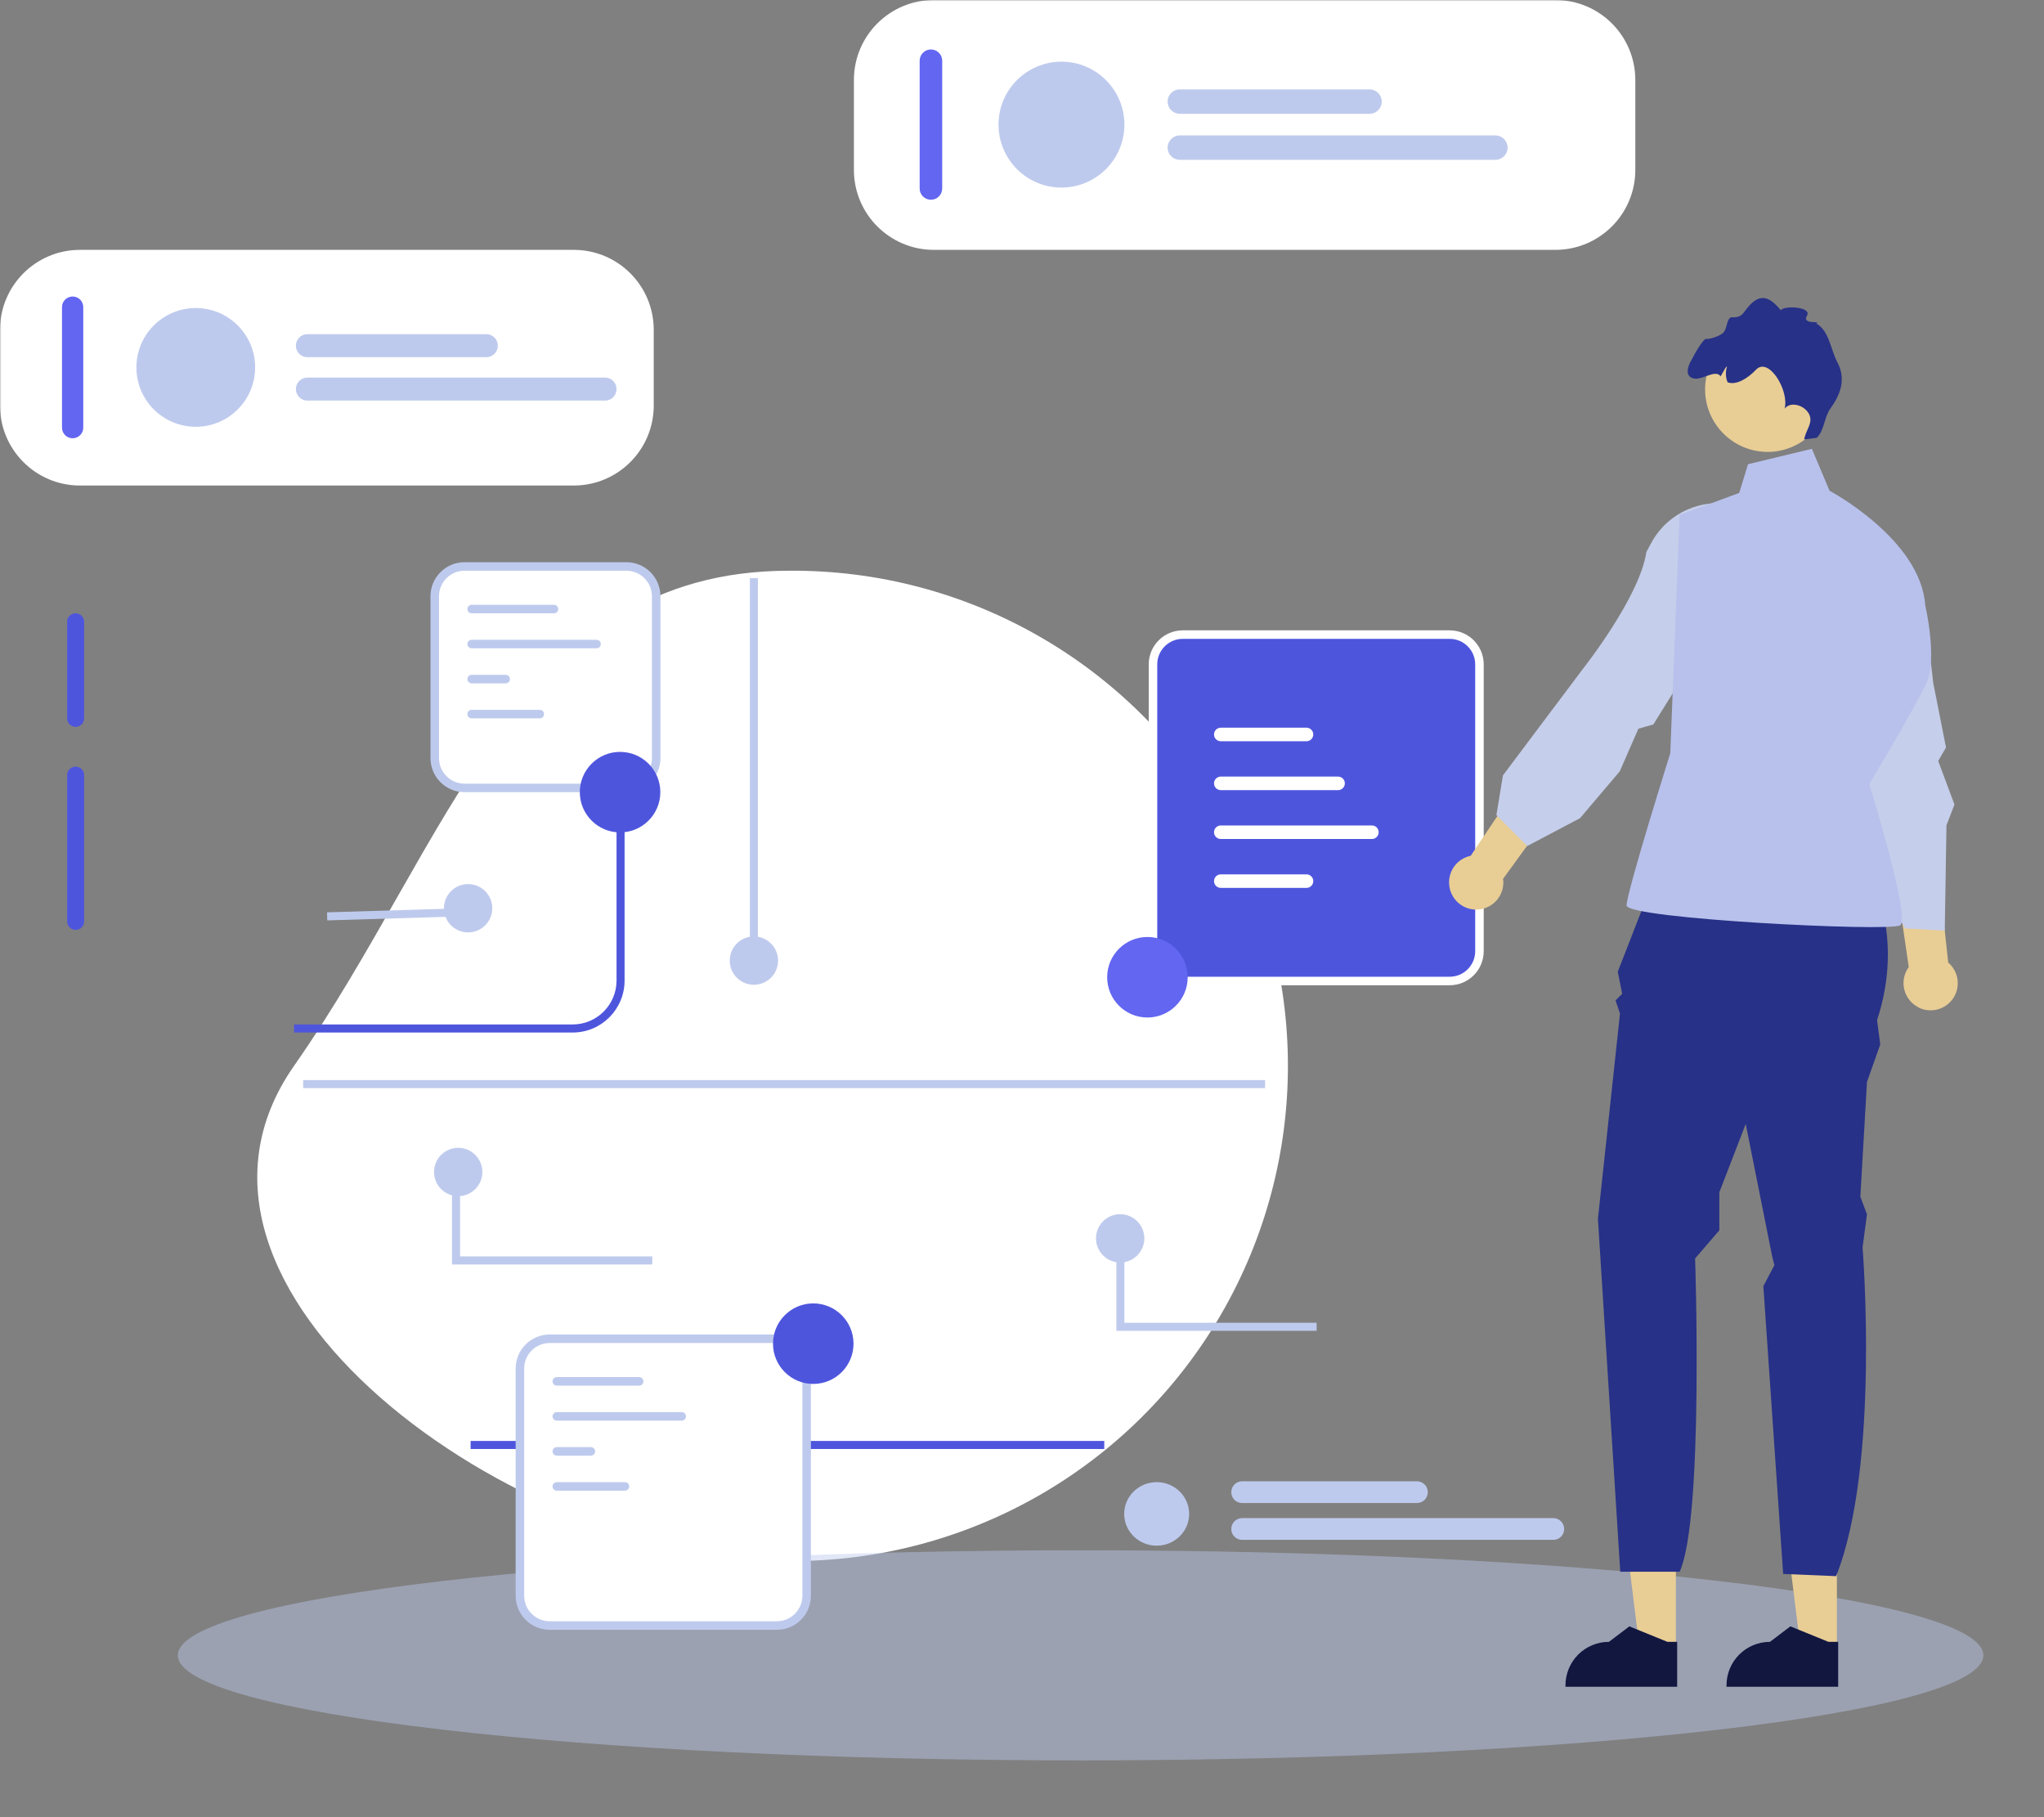
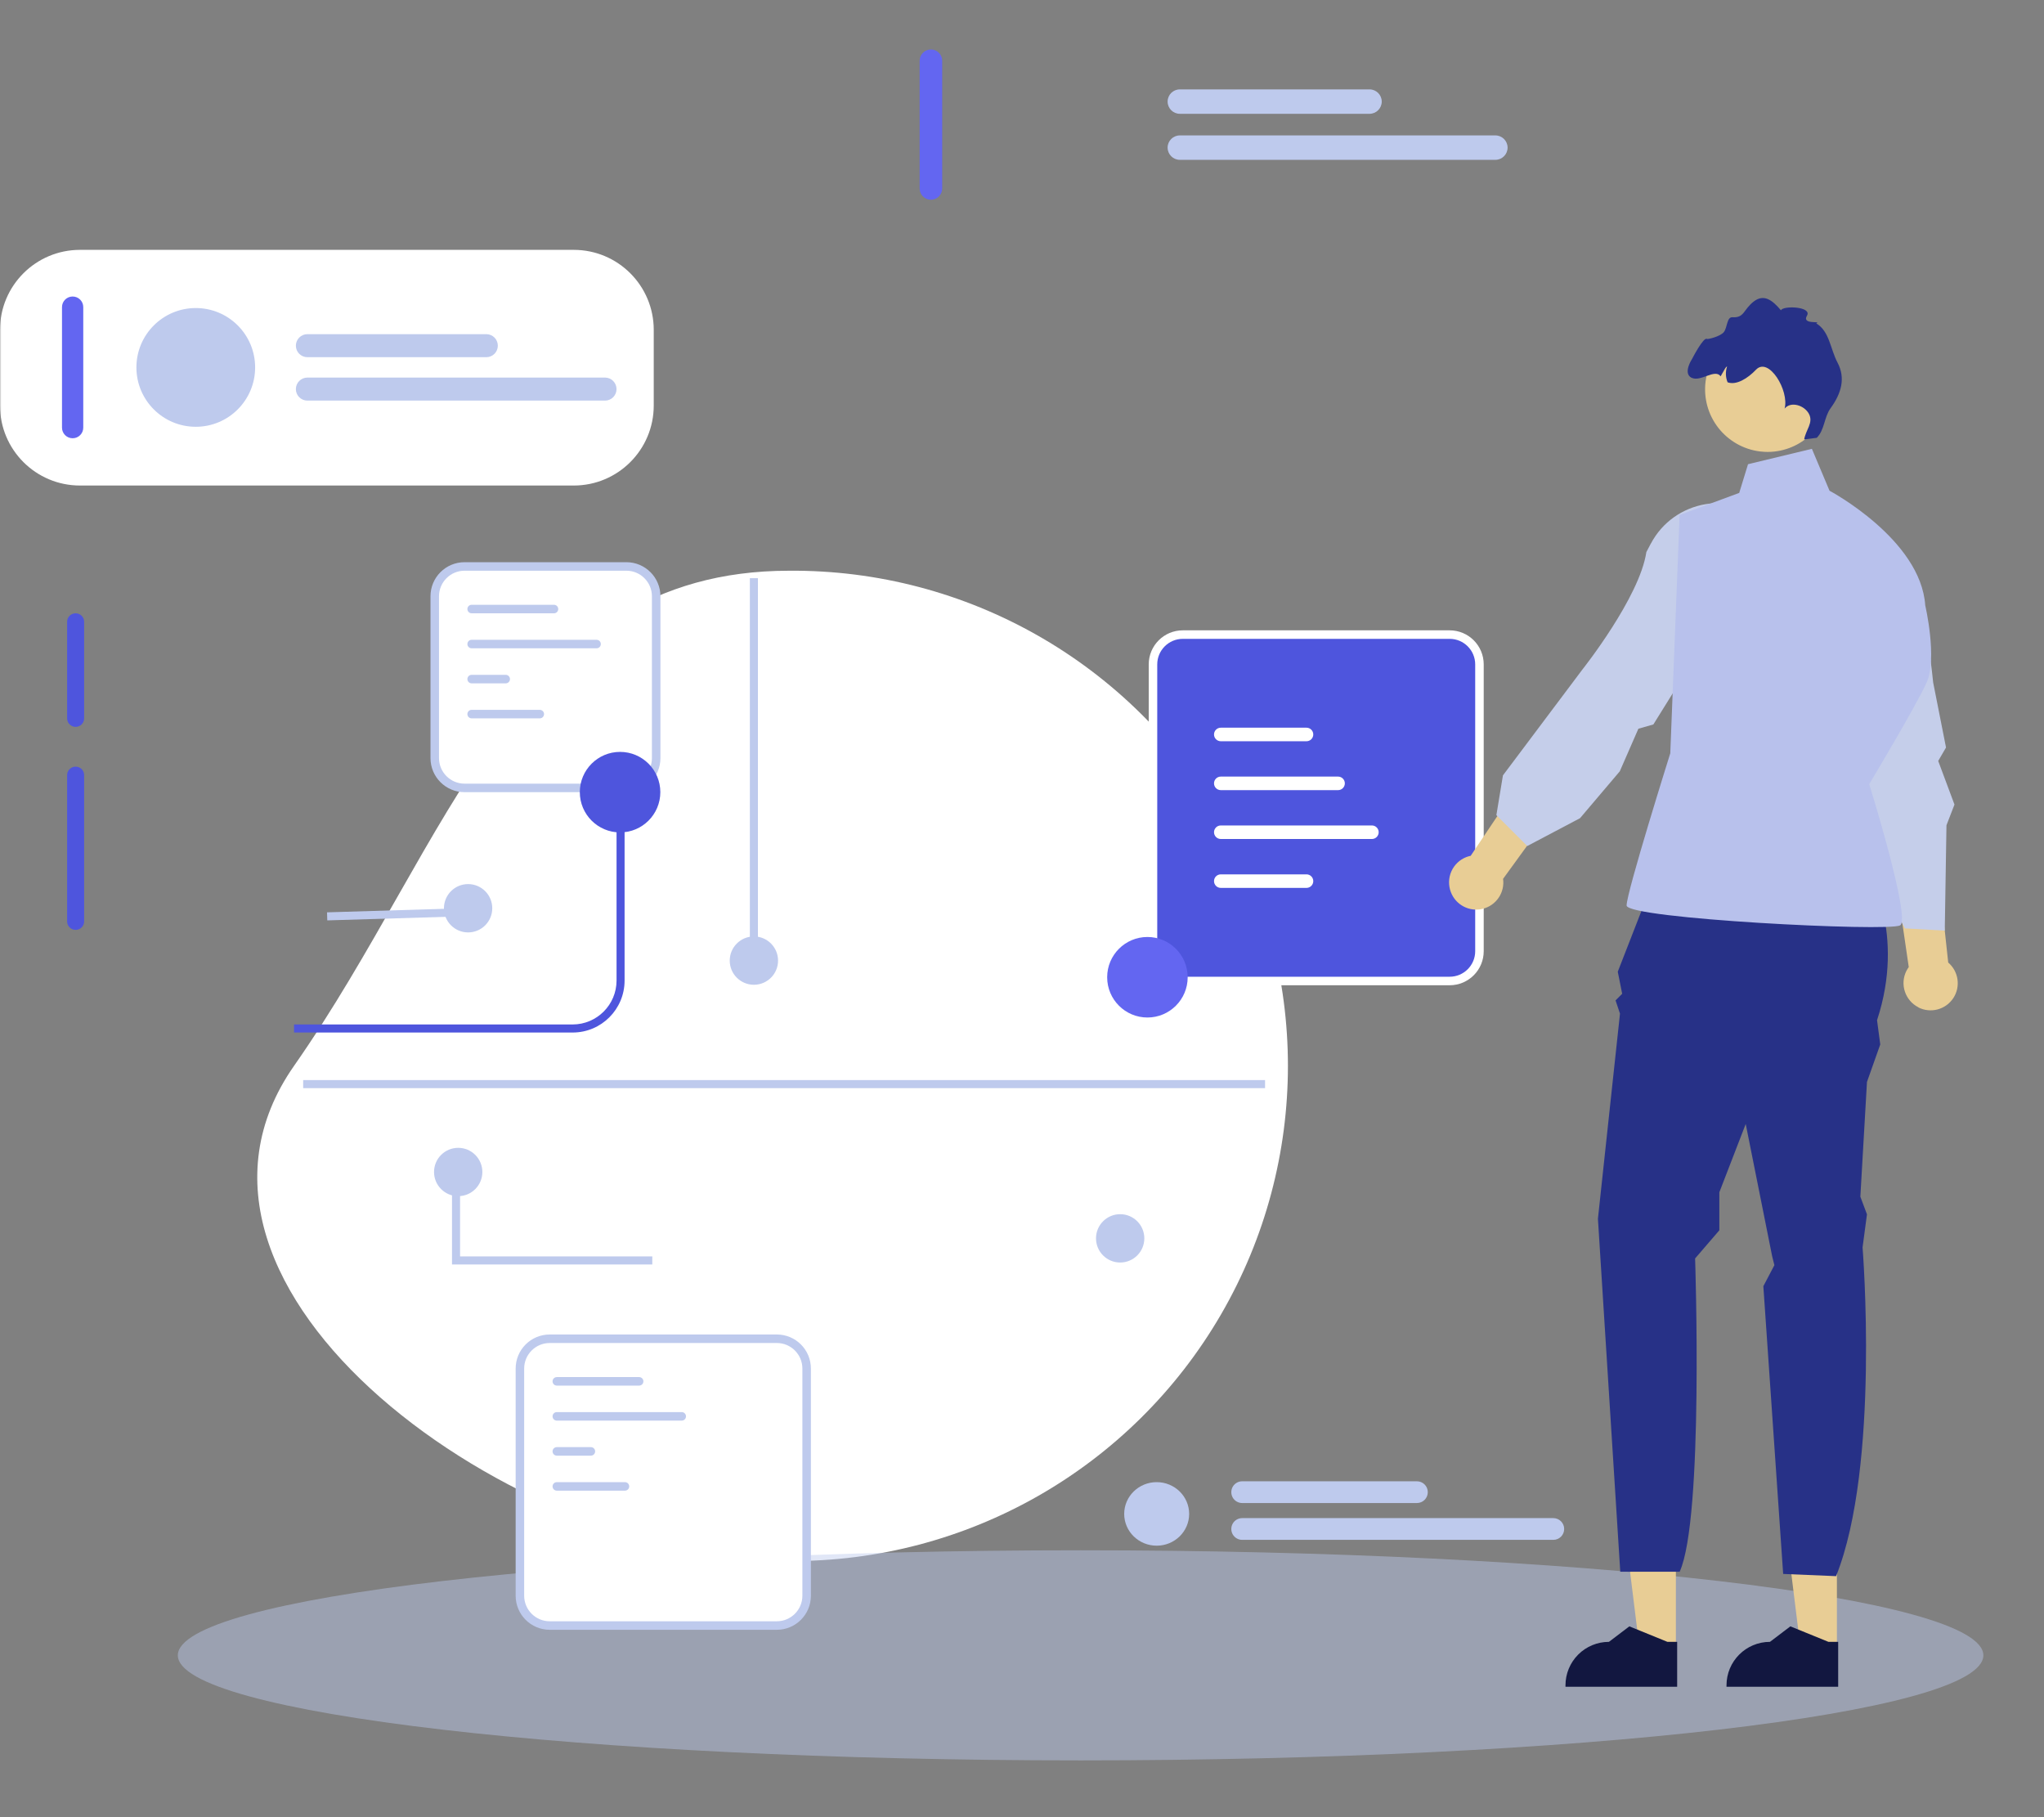
<svg xmlns="http://www.w3.org/2000/svg" xmlns:xlink="http://www.w3.org/1999/xlink" width="720" height="640" viewBox="0 0 720 640" fill="none">
  <rect x="0" y="0" width="720" height="640" fill="#808080" stroke="none" />
  <g opacity="1" transform="translate(0 0)  rotate(0)">
    <mask id="bg-mask-0" fill="white">
      <use transform="translate(0 0)  rotate(0)" xlink:href="#path_0" />
    </mask>
    <g mask="url(#bg-mask-0)">
      <path id="路径 1" fill-rule="evenodd" style="fill:#FFFFFF" opacity="1" d="M202.11 171C217.67 171 230.28 158.39 230.28 142.83L230.28 116.17C230.28 100.61 217.67 88 202.11 88L28.17 88C12.61 88 0 100.61 0 116.17L0 142.83C0 158.39 12.61 171 28.17 171L202.11 171Z" />
      <path id="路径 2" fill-rule="evenodd" style="fill:#6366F1" opacity="1" d="M25.59 154.35C27.66 154.35 29.33 152.68 29.33 150.61L29.33 108.17C29.33 106.1 27.66 104.43 25.59 104.43L25.58 104.43C23.51 104.43 21.84 106.1 21.84 108.17L21.84 150.61C21.84 152.68 23.51 154.35 25.58 154.35L25.59 154.35Z" />
      <path id="路径 3" fill-rule="evenodd" style="fill:#BECAED" opacity="1" d="M68.96 108.49C57.41 108.49 48.05 117.85 48.05 129.4C48.05 140.95 57.41 150.31 68.96 150.31C80.51 150.31 89.87 140.95 89.87 129.4C89.87 117.85 80.51 108.49 68.96 108.49Z" />
      <path id="路径 4" fill-rule="evenodd" style="fill:#BECAED" opacity="1" d="M175.36,121.75zM104.22,121.75zM171.31,125.8h-63.03c-2.24,0 -4.06,-1.81 -4.06,-4.05c0,-2.24 1.82,-4.06 4.06,-4.06h63.03c2.24,0 4.05,1.82 4.05,4.06c0,2.24 -1.81,4.05 -4.05,4.05z" />
      <path id="路径 5" fill-rule="evenodd" style="fill:#BECAED" opacity="1" d="M217.17,137.04zM104.22,137.04zM213.12,141.09h-104.84c-2.24,0 -4.06,-1.81 -4.06,-4.05c0,-2.24 1.82,-4.06 4.06,-4.06h104.84c2.24,0 4.05,1.82 4.05,4.06c0,2.24 -1.81,4.05 -4.05,4.05z" />
-       <path id="路径 6" fill-rule="evenodd" style="fill:#FFFFFF" opacity="1" d="M547.87 88C563.43 88 576.04 75.39 576.04 59.83L576.04 28.17C576.04 12.61 563.43 0 547.87 0L328.96 0C313.4 0 300.79 12.61 300.79 28.17L300.79 59.83C300.79 75.39 313.4 88 328.96 88L547.87 88Z" />
      <path id="路径 7" fill-rule="evenodd" style="fill:#6366F1" opacity="1" d="M327.92,70.35zM327.92,17.42zM331.89,66.38c0,2.19 -1.78,3.97 -3.97,3.97c-2.19,0 -3.97,-1.78 -3.97,-3.97v-44.99c0,-2.19 1.78,-3.97 3.97,-3.97c2.19,0 3.97,1.78 3.97,3.97z" />
-       <path id="路径 8" fill-rule="evenodd" style="fill:#BECAED" opacity="1" d="M373.9 21.72C361.66 21.72 351.73 31.65 351.73 43.89C351.73 56.13 361.66 66.06 373.9 66.06C386.14 66.06 396.07 56.13 396.07 43.89C396.07 31.65 386.14 21.72 373.9 21.72Z" />
      <path id="路径 9" fill-rule="evenodd" style="fill:#BECAED" opacity="1" d="M486.72,35.78zM411.29,35.78zM482.42,40.08h-66.83c-2.37,0 -4.3,-1.93 -4.3,-4.3c0,-2.37 1.93,-4.3 4.3,-4.3h66.83c2.37,0 4.3,1.93 4.3,4.3c0,2.37 -1.93,4.3 -4.3,4.3z" />
      <path id="路径 10" fill-rule="evenodd" style="fill:#BECAED" opacity="1" d="M531.05,51.99zM411.29,51.99zM526.75,56.29h-111.16c-2.37,0 -4.3,-1.93 -4.3,-4.3c0,-2.37 1.93,-4.3 4.3,-4.3h111.16c2.37,0 4.3,1.93 4.3,4.3c0,2.37 -1.93,4.3 -4.3,4.3z" />
      <path id="路径 11" fill-rule="evenodd" style="fill:#FFFFFF" opacity="1" d="M103.576 375.385C48.356 454.285 181.646 549.775 277.956 549.775C340.576 550.245 398.636 517.115 430.086 462.965C461.536 408.815 461.536 341.955 430.086 287.805C398.636 233.655 340.576 200.525 277.956 201.005C181.636 201.005 158.796 296.485 103.576 375.385Z" />
-       <path id="路径 12" fill-rule="evenodd" style="fill:#4E55DD" opacity="1" d="M165.77 510.33L388.98 510.33L388.98 507.49L165.77 507.49L165.77 510.33Z" />
      <path id="路径 14" fill-rule="evenodd" style="fill:#BECAED" opacity="1" d="M407.44 522C401.12 522 396 527.01 396 533.19C396 539.37 401.12 544.38 407.44 544.38C413.76 544.38 418.88 539.37 418.88 533.19C418.88 527.01 413.76 522 407.44 522Z" />
      <path id="路径 15" fill-rule="evenodd" style="fill:#BECAED" opacity="1" d="M502.94 525.53C502.94 523.41 501.23 521.7 499.11 521.7L437.56 521.7C436.19 521.7 434.93 522.43 434.24 523.61C433.56 524.8 433.56 526.26 434.24 527.45C434.93 528.63 436.19 529.36 437.56 529.36L499.11 529.36C501.23 529.36 502.94 527.65 502.94 525.53Z" />
      <path id="路径 16" fill-rule="evenodd" style="fill:#BECAED" opacity="1" d="M550.98 538.5C550.98 536.38 549.27 534.67 547.15 534.67L437.56 534.67C436.19 534.67 434.93 535.4 434.24 536.58C433.56 537.77 433.56 539.23 434.24 540.42C434.93 541.6 436.19 542.33 437.56 542.33L547.15 542.33C549.27 542.33 550.98 540.62 550.98 538.5Z" />
      <path id="路径 17" fill-rule="evenodd" style="fill:#BECAED" opacity="1" d="M264.14 338.32L266.98 338.32L266.98 203.63L264.14 203.63L264.14 338.32Z" />
      <path id="路径 18" fill-rule="evenodd" style="fill:#BECAED" opacity="1" d="M265.56 329.81C260.86 329.81 257.05 333.62 257.05 338.32C257.05 343.02 260.86 346.83 265.56 346.83C270.26 346.83 274.07 343.02 274.07 338.32C274.07 333.62 270.26 329.81 265.56 329.81Z" />
      <path id="路径 19" fill-rule="evenodd" style="fill:#BECAED" opacity="1" d="M394.58 427.63C389.88 427.63 386.07 431.44 386.07 436.14C386.07 440.84 389.88 444.65 394.58 444.65C399.28 444.65 403.09 440.84 403.09 436.14C403.09 431.44 399.28 427.63 394.58 427.63Z" />
      <path id="路径 20" fill-rule="evenodd" style="fill:#BECAED" opacity="1" d="M164.89 311.37C160.19 311.37 156.38 315.18 156.38 319.88C156.38 324.58 160.19 328.39 164.89 328.39C169.59 328.39 173.4 324.58 173.4 319.88C173.4 315.18 169.59 311.37 164.89 311.37Z" />
      <path id="路径 21" fill-rule="evenodd" style="fill:#BECAED" opacity="1" d="M115.284 324.158L161.802 322.753L161.717 319.914L115.198 321.319L115.284 324.158Z" />
-       <path id="路径 22" fill-rule="evenodd" style="fill:#BECAED" opacity="1" d="M463.78,468.71zM463.78,468.71h-70.54v-32.57h2.83v29.73h67.71z" />
      <path id="路径 23" fill-rule="evenodd" style="fill:#BECAED" opacity="1" d="M161.4 404.26C156.7 404.26 152.89 408.07 152.89 412.77C152.89 417.47 156.7 421.28 161.4 421.28C166.1 421.28 169.91 417.47 169.91 412.77C169.91 408.07 166.1 404.26 161.4 404.26Z" />
      <path id="路径 24" fill-rule="evenodd" style="fill:#BECAED" opacity="1" d="M229.77,445.34zM229.77,445.34h-70.55v-32.57h2.84v29.73h67.71z" />
      <path id="路径 25" fill-rule="evenodd" style="fill:#BECAED" opacity="1" d="M106.79 383.24L445.62 383.24L445.62 380.4L106.79 380.4L106.79 383.24Z" />
      <path id="路径 26" fill-rule="evenodd" style="fill:#BECAED" opacity="0.45" d="M380.64 546C205.01 546 62.64 562.57 62.64 583C62.64 603.43 205.01 620 380.64 620C556.27 620 698.64 603.43 698.64 583C698.64 562.57 556.27 546 380.64 546Z" />
      <path id="路径 27" fill-rule="evenodd" style="fill:#FFFFFF" opacity="1" d="M510.64 347C517.27 347 522.64 341.63 522.64 335L522.64 234C522.64 227.37 517.27 222 510.64 222L416.64 222C410.01 222 404.64 227.37 404.64 234L404.64 335C404.64 341.63 410.01 347 416.64 347L510.64 347Z" />
      <path id="路径 28" fill-rule="evenodd" style="fill:#4E55DD" opacity="1" d="M407.64 335C407.64 339.97 411.67 344 416.64 344L510.64 344C515.61 344 519.64 339.97 519.64 335L519.64 234C519.64 229.03 515.61 225 510.64 225L416.64 225C411.67 225 407.64 229.03 407.64 234L407.64 335Z" />
      <path id="路径 29" fill-rule="evenodd" style="fill:#E8CD95" opacity="1" d="M647.05,580.71zM647.05,580.71h-12.79l-6.09,-49.35h18.88z" />
      <path id="路径 30" fill-rule="evenodd" style="fill:#121740" opacity="1" d="M623.47,578.25zM647.5,594.06h-39.34v-0.5c0,-8.46 6.85,-15.31 15.31,-15.31l7.19,-5.46l13.41,5.46h3.43z" />
      <path id="路径 31" fill-rule="evenodd" style="fill:#E8CD95" opacity="1" d="M590.33,580.71zM590.33,580.71h-12.79l-6.09,-49.35h18.88z" />
      <path id="路径 32" fill-rule="evenodd" style="fill:#121740" opacity="1" d="M566.75,578.25zM590.78,594.06h-39.34v-0.5c0,-4.06 1.61,-7.96 4.48,-10.83c2.87,-2.87 6.77,-4.48 10.83,-4.48l7.19,-5.46l13.41,5.46h3.43z" />
      <path id="路径 33" fill-rule="evenodd" style="fill:#273187" opacity="1" d="M584.24 305.33L569.86 342.23L571.41 350L569.08 352.33L570.64 357L562.87 429.24L570.74 553.56L591.66 553.56C600.2 534.91 597.1 443.22 597.1 443.22L605.64 433.3L605.64 419.91L614.93 395.86L624.25 442.48L625.03 445.58L621.14 453L628.12 554.33L646.76 555.11C662.3 516.26 656.09 439.34 656.09 439.34L657.64 427.68L655.31 421.47L657.64 381.06L662.32 367.85L661.19 359.31C671.32 328.62 658.05 306.86 658.05 306.86L584.24 305.31L584.24 305.33Z" />
      <path id="路径 34" fill-rule="evenodd" style="fill:#E8CD95" opacity="1" d="M675.77 354.82C680.09 356.99 685.35 355.59 688.03 351.56C690.7 347.53 689.94 342.14 686.26 339L677.18 255.15L659.82 254.6L672.36 340.6C672.05 341.02 671.78 341.47 671.54 341.93C669.16 346.64 671.06 352.39 675.77 354.77L675.77 354.82Z" />
      <path id="路径 35" fill-rule="evenodd" style="fill:#E8CD95" opacity="1" d="M522.35 320.06C527.06 318.87 530.12 314.33 529.46 309.52L578.98 241.36L566.49 229.29L518.05 301.41C517.54 301.51 517.04 301.66 516.55 301.84C514.18 302.75 512.28 304.57 511.25 306.88C510.22 309.2 510.16 311.83 511.07 314.2C512.79 318.74 517.65 321.26 522.35 320.06Z" />
      <path id="路径 36" fill-rule="evenodd" style="fill:#C5CEEA" opacity="1" d="M644.055 232.96L645.055 236.29C654.465 249.45 649.735 295.19 649.735 295.19L655.635 298.69L671.045 326.98L685.045 327.76L685.645 290.65L688.465 283.36L682.735 268L685.485 263.27L680.955 240.35C680.955 240.35 678.865 218.83 675.045 204.57C673.935 200.49 670.015 199 664.935 199C647.395 199 639.245 216.15 644.145 233L644.055 232.96Z" />
      <path id="路径 37" fill-rule="evenodd" style="fill:#C5CEEA" opacity="1" d="M581.55 191.366L579.93 194.436C577.55 210.446 557.41 235.786 557.41 235.786L529.41 273.086L527.1 287.086L537.98 297.966L556.57 288.156L570.57 271.656L577.12 256.656L582.4 255.146L602.83 222.306C602.83 222.306 619.42 208.396 626.58 195.486C628.62 191.826 626.81 188.036 623.18 184.486C610.61 172.276 589.68 175.956 581.5 191.486L581.55 191.366Z" />
      <path id="路径 38" fill-rule="evenodd" style="fill:#E8CD95" opacity="1" d="M621.524 159.133C623.084 159.223 624.644 159.133 626.194 158.873C637.304 157.043 645.234 147.113 644.574 135.873C643.914 124.623 634.864 115.703 623.614 115.183C612.364 114.673 602.544 122.733 600.864 133.873C600.864 134.063 600.804 134.233 600.784 134.413C600.064 140.223 601.684 146.073 605.284 150.683C608.894 155.303 614.184 158.293 619.994 159.003C620.504 159.063 620.994 159.113 621.524 159.133Z" />
      <path id="路径 39" fill-rule="evenodd" style="fill:#273187" opacity="1" d="M606.093 132.54C606.413 131.93 606.763 131.35 607.093 130.79C607.423 130.23 607.853 129.24 608.373 129.06C607.753 130.88 607.813 132.86 608.543 134.64C611.633 135.79 615.663 133.24 618.543 130.22C623.033 125.49 630.353 137.63 628.623 143.91C630.823 141.22 635.623 142.73 637.223 145.81C638.823 148.89 636.113 151.34 635.523 154.76L639.943 154.2C642.723 151.49 642.533 146.91 644.823 143.77C648.663 138.5 650.143 133.13 647.263 127.69C644.713 122.89 644.473 116.69 639.783 113.9C641.833 112.9 634.543 114.47 636.493 111.2C638.443 107.93 628.023 107.55 627.343 109.29C624.343 105.73 621.343 103.38 617.703 106.23C614.063 109.08 614.473 112 610.253 111.73C608.253 111.61 608.483 115.31 607.253 116.92C606.023 118.53 601.533 119.55 601.303 119.38C600.103 118.44 596.013 126.45 596.013 126.45C596.013 126.45 592.693 131.45 595.843 133.05L595.893 133.05C599.023 134.6 604.133 129.74 606.093 132.54Z" />
      <path id="路径 40" fill-rule="evenodd" style="fill:#B8C1EC" opacity="1" d="M615.74 163.5L612.64 173.6L591.64 181.37L588.36 265.29C588.36 265.29 572.97 314.23 572.97 318.9C572.97 323.57 665.44 328.23 669.32 325.9C673.2 323.57 658.44 276.17 658.44 276.17C658.44 276.17 674.75 248.98 678.64 240.43C682.53 231.88 678.17 213.23 678.17 213.23C676.61 189.92 644.45 172.83 644.45 172.83L638.24 158.07L615.7 163.5L615.74 163.5Z" />
      <path id="路径 41" fill-rule="evenodd" style="fill:#FFFFFF" opacity="1" d="M460.22 261.06C461.53 261.06 462.6 259.99 462.6 258.68L462.6 258.67C462.6 257.36 461.53 256.29 460.22 256.29L430.02 256.29C428.71 256.29 427.64 257.36 427.64 258.67L427.64 258.68C427.64 259.99 428.71 261.06 430.02 261.06L460.22 261.06Z" />
      <path id="路径 42" fill-rule="evenodd" style="fill:#FFFFFF" opacity="1" d="M471.34 278.28C472.65 278.28 473.72 277.21 473.72 275.9L473.72 275.89C473.72 274.58 472.65 273.51 471.34 273.51L430.02 273.51C428.71 273.51 427.64 274.58 427.64 275.89L427.64 275.9C427.64 277.21 428.71 278.28 430.02 278.28L471.34 278.28Z" />
      <path id="路径 43" fill-rule="evenodd" style="fill:#FFFFFF" opacity="1" d="M483.26 295.49C484.57 295.49 485.64 294.42 485.64 293.11L485.64 293.1C485.64 291.79 484.57 290.72 483.26 290.72L430.02 290.72C428.71 290.72 427.64 291.79 427.64 293.1L427.64 293.11C427.64 294.42 428.71 295.49 430.02 295.49L483.26 295.49Z" />
      <path id="路径 44" fill-rule="evenodd" style="fill:#FFFFFF" opacity="1" d="M460.22 312.71C461.53 312.71 462.6 311.64 462.6 310.33L462.6 310.32C462.6 309.01 461.53 307.94 460.22 307.94L430.02 307.94C428.71 307.94 427.64 309.01 427.64 310.32L427.64 310.33C427.64 311.64 428.71 312.71 430.02 312.71L460.22 312.71Z" />
      <path id="路径 45" fill-rule="evenodd" style="fill:#BECAED" opacity="1" d="M220.64 279C227.27 279 232.64 273.63 232.64 267L232.64 210C232.64 203.37 227.27 198 220.64 198L163.64 198C157.01 198 151.64 203.37 151.64 210L151.64 267C151.64 273.63 157.01 279 163.64 279L220.64 279Z" />
      <path id="路径 46" fill-rule="evenodd" style="fill:#FFFFFF" opacity="1" d="M154.64 267C154.64 271.97 158.67 276 163.64 276L220.64 276C225.61 276 229.64 271.97 229.64 267L229.64 210C229.64 205.03 225.61 201 220.64 201L163.64 201C158.67 201 154.64 205.03 154.64 210L154.64 267Z" />
      <path id="路径 47" fill-rule="evenodd" style="fill:#BECAED" opacity="1" d="M196.64,214.5zM164.64,214.5zM195.14,216h-29c-0.83,0 -1.5,-0.67 -1.5,-1.5c0,-0.83 0.67,-1.5 1.5,-1.5h29c0.83,0 1.5,0.67 1.5,1.5c0,0.83 -0.67,1.5 -1.5,1.5z" />
      <path id="路径 48" fill-rule="evenodd" style="fill:#BECAED" opacity="1" d="M211.64,226.83zM164.64,226.83zM210.14,228.33h-44c-0.83,0 -1.5,-0.67 -1.5,-1.5c0,-0.83 0.67,-1.5 1.5,-1.5h44c0.83,0 1.5,0.67 1.5,1.5c0,0.83 -0.67,1.5 -1.5,1.5z" />
      <path id="路径 49" fill-rule="evenodd" style="fill:#BECAED" opacity="1" d="M179.64,239.17zM164.64,239.17zM178.14,240.67h-12c-0.83,0 -1.5,-0.67 -1.5,-1.5c0,-0.83 0.67,-1.5 1.5,-1.5h12c0.83,0 1.5,0.67 1.5,1.5c0,0.83 -0.67,1.5 -1.5,1.5z" />
      <path id="路径 50" fill-rule="evenodd" style="fill:#BECAED" opacity="1" d="M191.64,251.5zM164.64,251.5zM190.14,253h-24c-0.83,0 -1.5,-0.67 -1.5,-1.5c0,-0.83 0.67,-1.5 1.5,-1.5h24c0.83,0 1.5,0.67 1.5,1.5c0,0.83 -0.67,1.5 -1.5,1.5z" />
      <path id="路径 51" fill-rule="evenodd" style="fill:#BECAED" opacity="1" d="M273.64 574C280.27 574 285.64 568.63 285.64 562L285.64 482C285.64 475.37 280.27 470 273.64 470L193.64 470C187.01 470 181.64 475.37 181.64 482L181.64 562C181.64 568.63 187.01 574 193.64 574L273.64 574Z" />
      <path id="路径 52" fill-rule="evenodd" style="fill:#FFFFFF" opacity="1" d="M184.64 562C184.64 566.97 188.67 571 193.64 571L273.64 571C278.61 571 282.64 566.97 282.64 562L282.64 482C282.64 477.03 278.61 473 273.64 473L193.64 473C188.67 473 184.64 477.03 184.64 482L184.64 562Z" />
      <path id="路径 53" fill-rule="evenodd" style="fill:#BECAED" opacity="1" d="M226.64,486.5zM194.64,486.5zM225.14,488h-29c-0.83,0 -1.5,-0.67 -1.5,-1.5c0,-0.83 0.67,-1.5 1.5,-1.5h29c0.83,0 1.5,0.67 1.5,1.5c0,0.83 -0.67,1.5 -1.5,1.5z" />
      <path id="路径 54" fill-rule="evenodd" style="fill:#BECAED" opacity="1" d="M241.64,498.83zM194.64,498.83zM240.14,500.33h-44c-0.83,0 -1.5,-0.67 -1.5,-1.5c0,-0.83 0.67,-1.5 1.5,-1.5h44c0.83,0 1.5,0.67 1.5,1.5c0,0.83 -0.67,1.5 -1.5,1.5z" />
      <path id="路径 55" fill-rule="evenodd" style="fill:#BECAED" opacity="1" d="M209.64,511.17zM194.64,511.17zM208.14,512.67h-12c-0.83,0 -1.5,-0.67 -1.5,-1.5c0,-0.83 0.67,-1.5 1.5,-1.5h12c0.83,0 1.5,0.67 1.5,1.5c0,0.83 -0.67,1.5 -1.5,1.5z" />
      <path id="路径 56" fill-rule="evenodd" style="fill:#BECAED" opacity="1" d="M221.64,523.5zM194.64,523.5zM220.14,525h-24c-0.83,0 -1.5,-0.67 -1.5,-1.5c0,-0.83 0.67,-1.5 1.5,-1.5h24c0.83,0 1.5,0.67 1.5,1.5c0,0.83 -0.67,1.5 -1.5,1.5z" />
      <path id="路径 57" fill-rule="evenodd" style="fill:#4E55DD" opacity="1" d="M220.01 345.36L220.01 279L217.18 279L217.18 345.35C217.17 353.88 210.25 360.8 201.72 360.81L103.58 360.81L103.58 363.65L201.72 363.65C211.82 363.65 220 355.46 220.01 345.36Z" />
      <path id="路径 58" fill-rule="evenodd" style="fill:#4E55DD" opacity="1" d="M218.42 264.81C210.59 264.81 204.24 271.16 204.24 278.99C204.24 286.82 210.59 293.17 218.42 293.17C226.25 293.17 232.6 286.82 232.6 278.99C232.6 271.16 226.25 264.81 218.42 264.81Z" />
-       <path id="路径 59" fill-rule="evenodd" style="fill:#4E55DD" opacity="1" d="M286.47 459.05C278.64 459.05 272.29 465.4 272.29 473.23C272.29 481.06 278.64 487.41 286.47 487.41C294.3 487.41 300.65 481.06 300.65 473.23C300.65 465.4 294.3 459.05 286.47 459.05Z" />
      <path id="路径 60" fill-rule="evenodd" style="fill:#4E55DD" opacity="1" d="M26.64,256zM26.64,216zM29.64,253c0,1.66 -1.34,3 -3,3c-1.66,0 -3,-1.34 -3,-3v-34c0,-1.66 1.34,-3 3,-3c1.66,0 3,1.34 3,3z" />
      <path id="路径 61" fill-rule="evenodd" style="fill:#4E55DD" opacity="1" d="M26.64,327.5zM26.64,270zM29.64,324.5c0,1.66 -1.34,3 -3,3c-1.66,0 -3,-1.34 -3,-3v-51.5c0,-1.66 1.34,-3 3,-3c1.66,0 3,1.34 3,3z" />
      <path id="路径 13" fill-rule="evenodd" style="fill:#6366F1" opacity="1" d="M404.18 330C396.35 330 390 336.35 390 344.18C390 352.01 396.35 358.36 404.18 358.36C412.01 358.36 418.36 352.01 418.36 344.18C418.36 336.35 412.01 330 404.18 330Z" />
    </g>
  </g>
  <defs>
    <rect id="path_0" x="0" y="0" width="720" height="640" />
  </defs>
</svg>